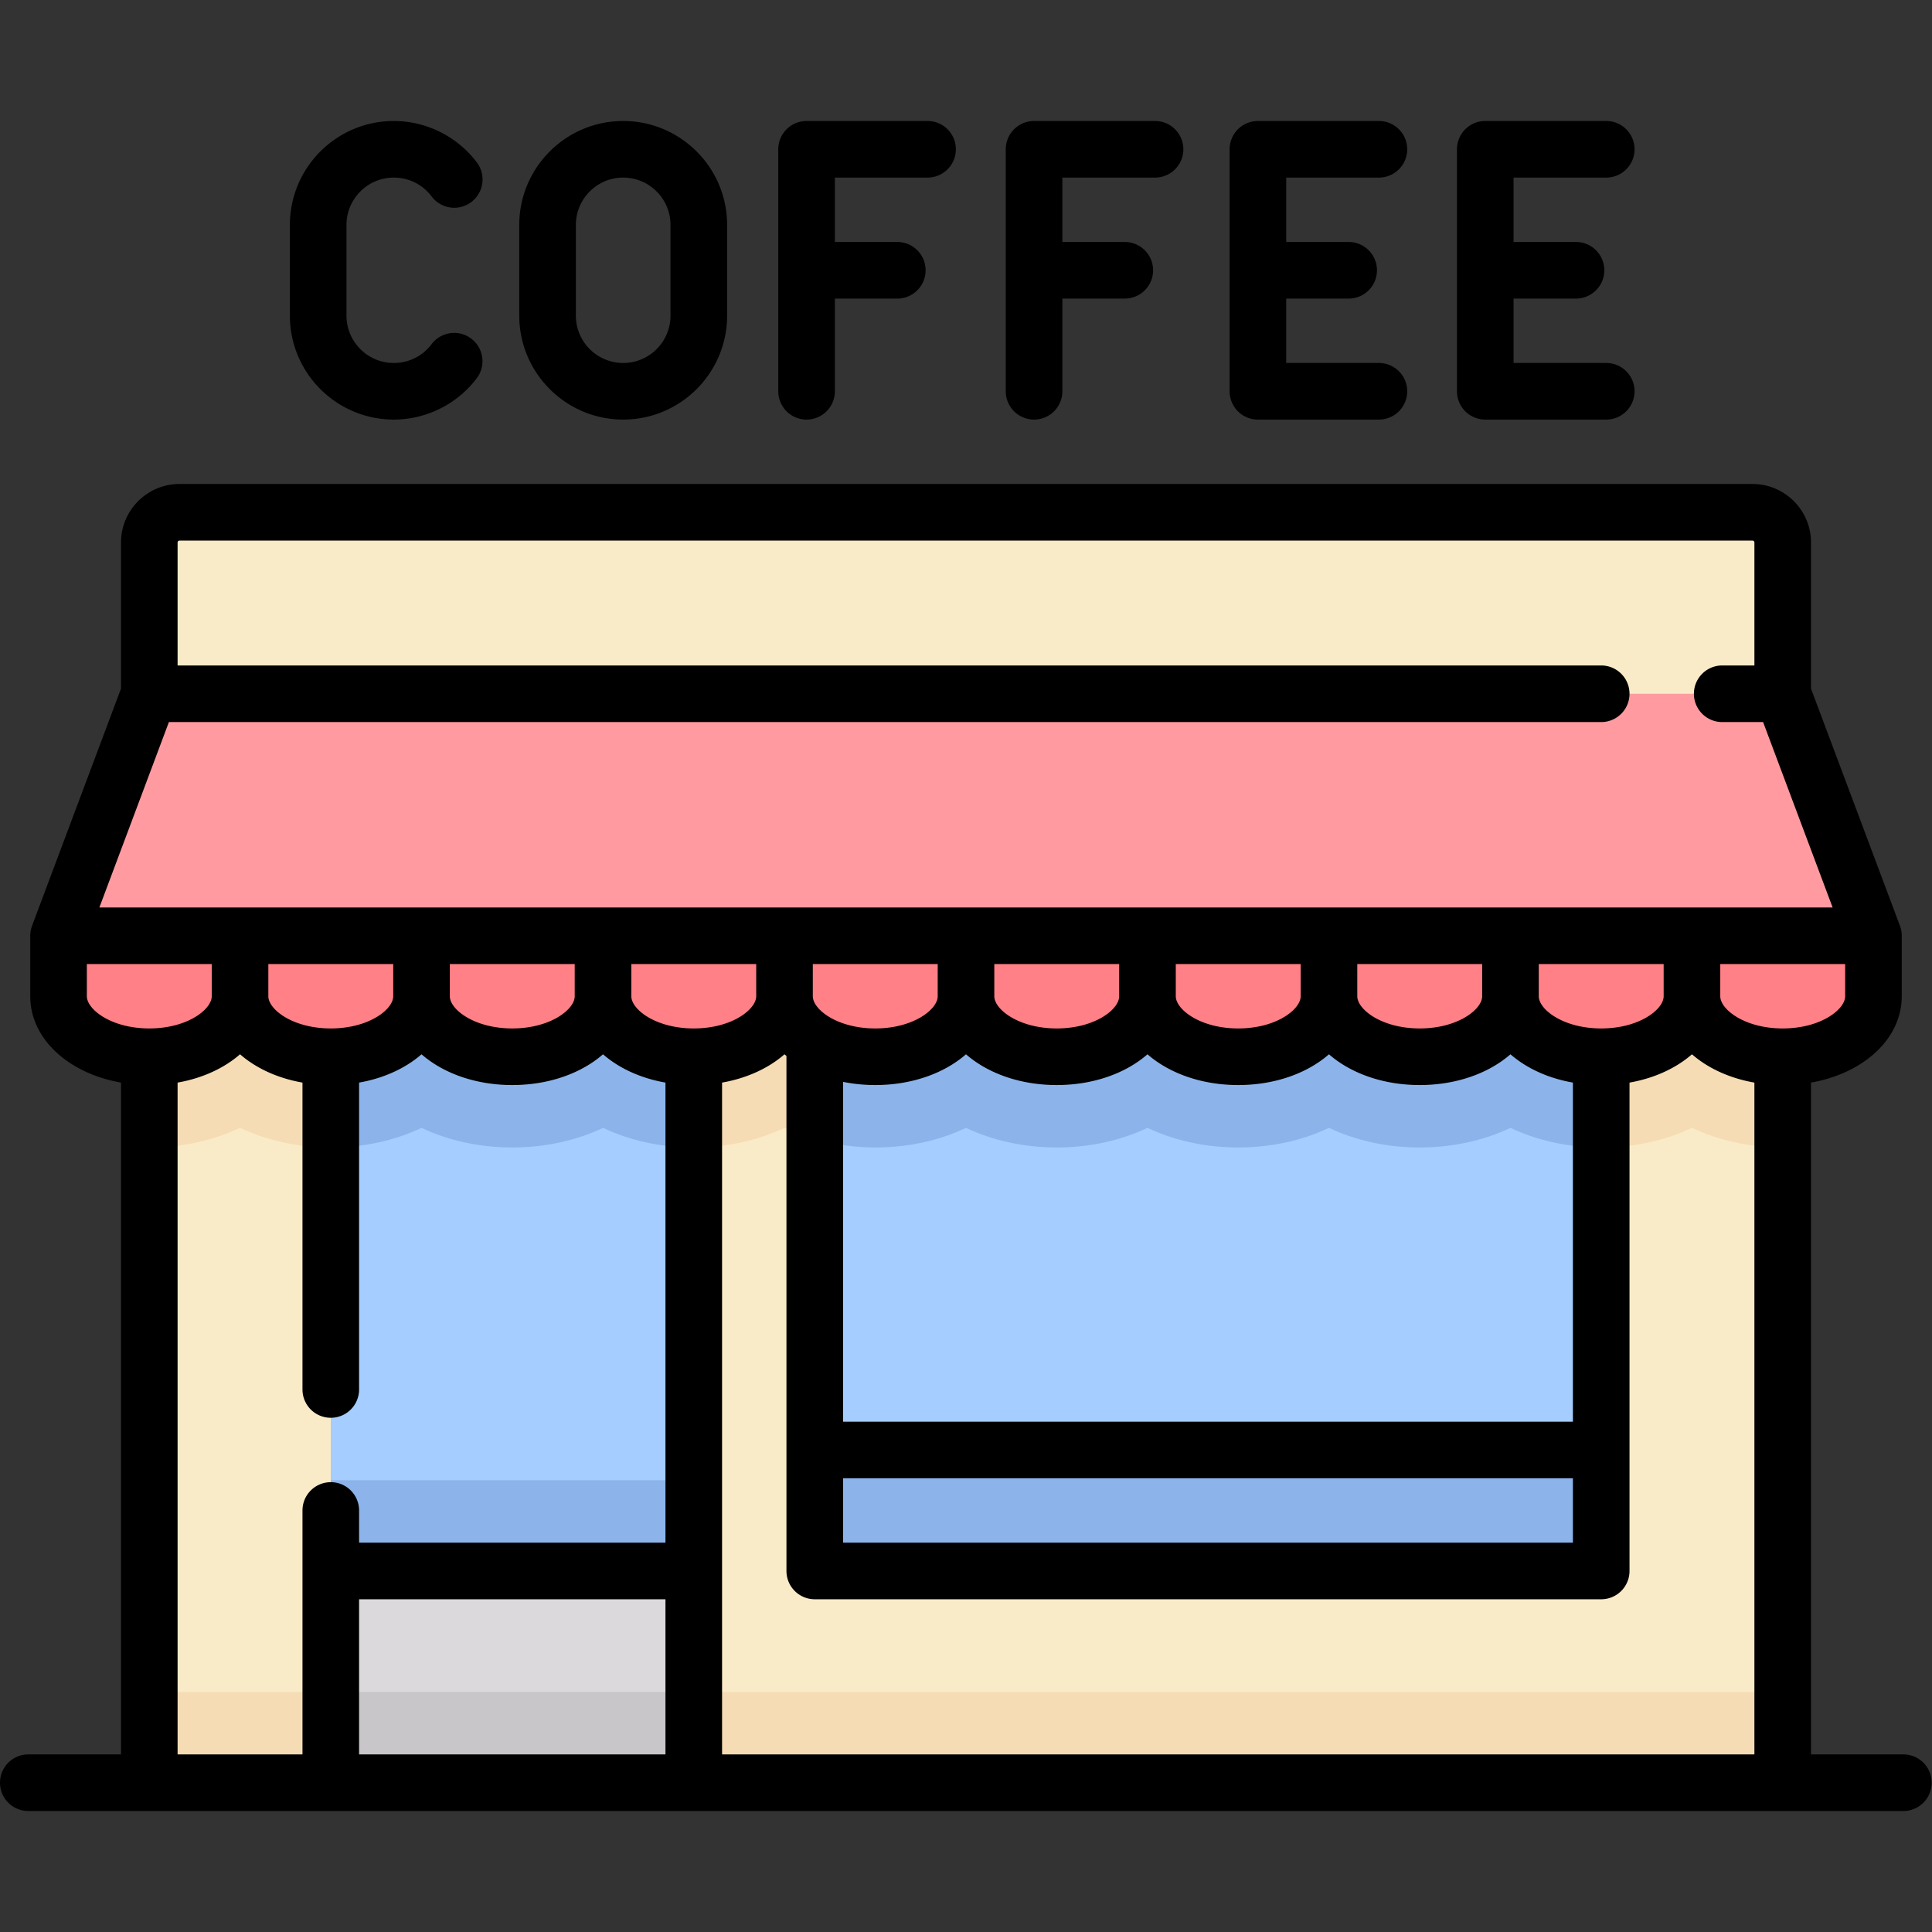
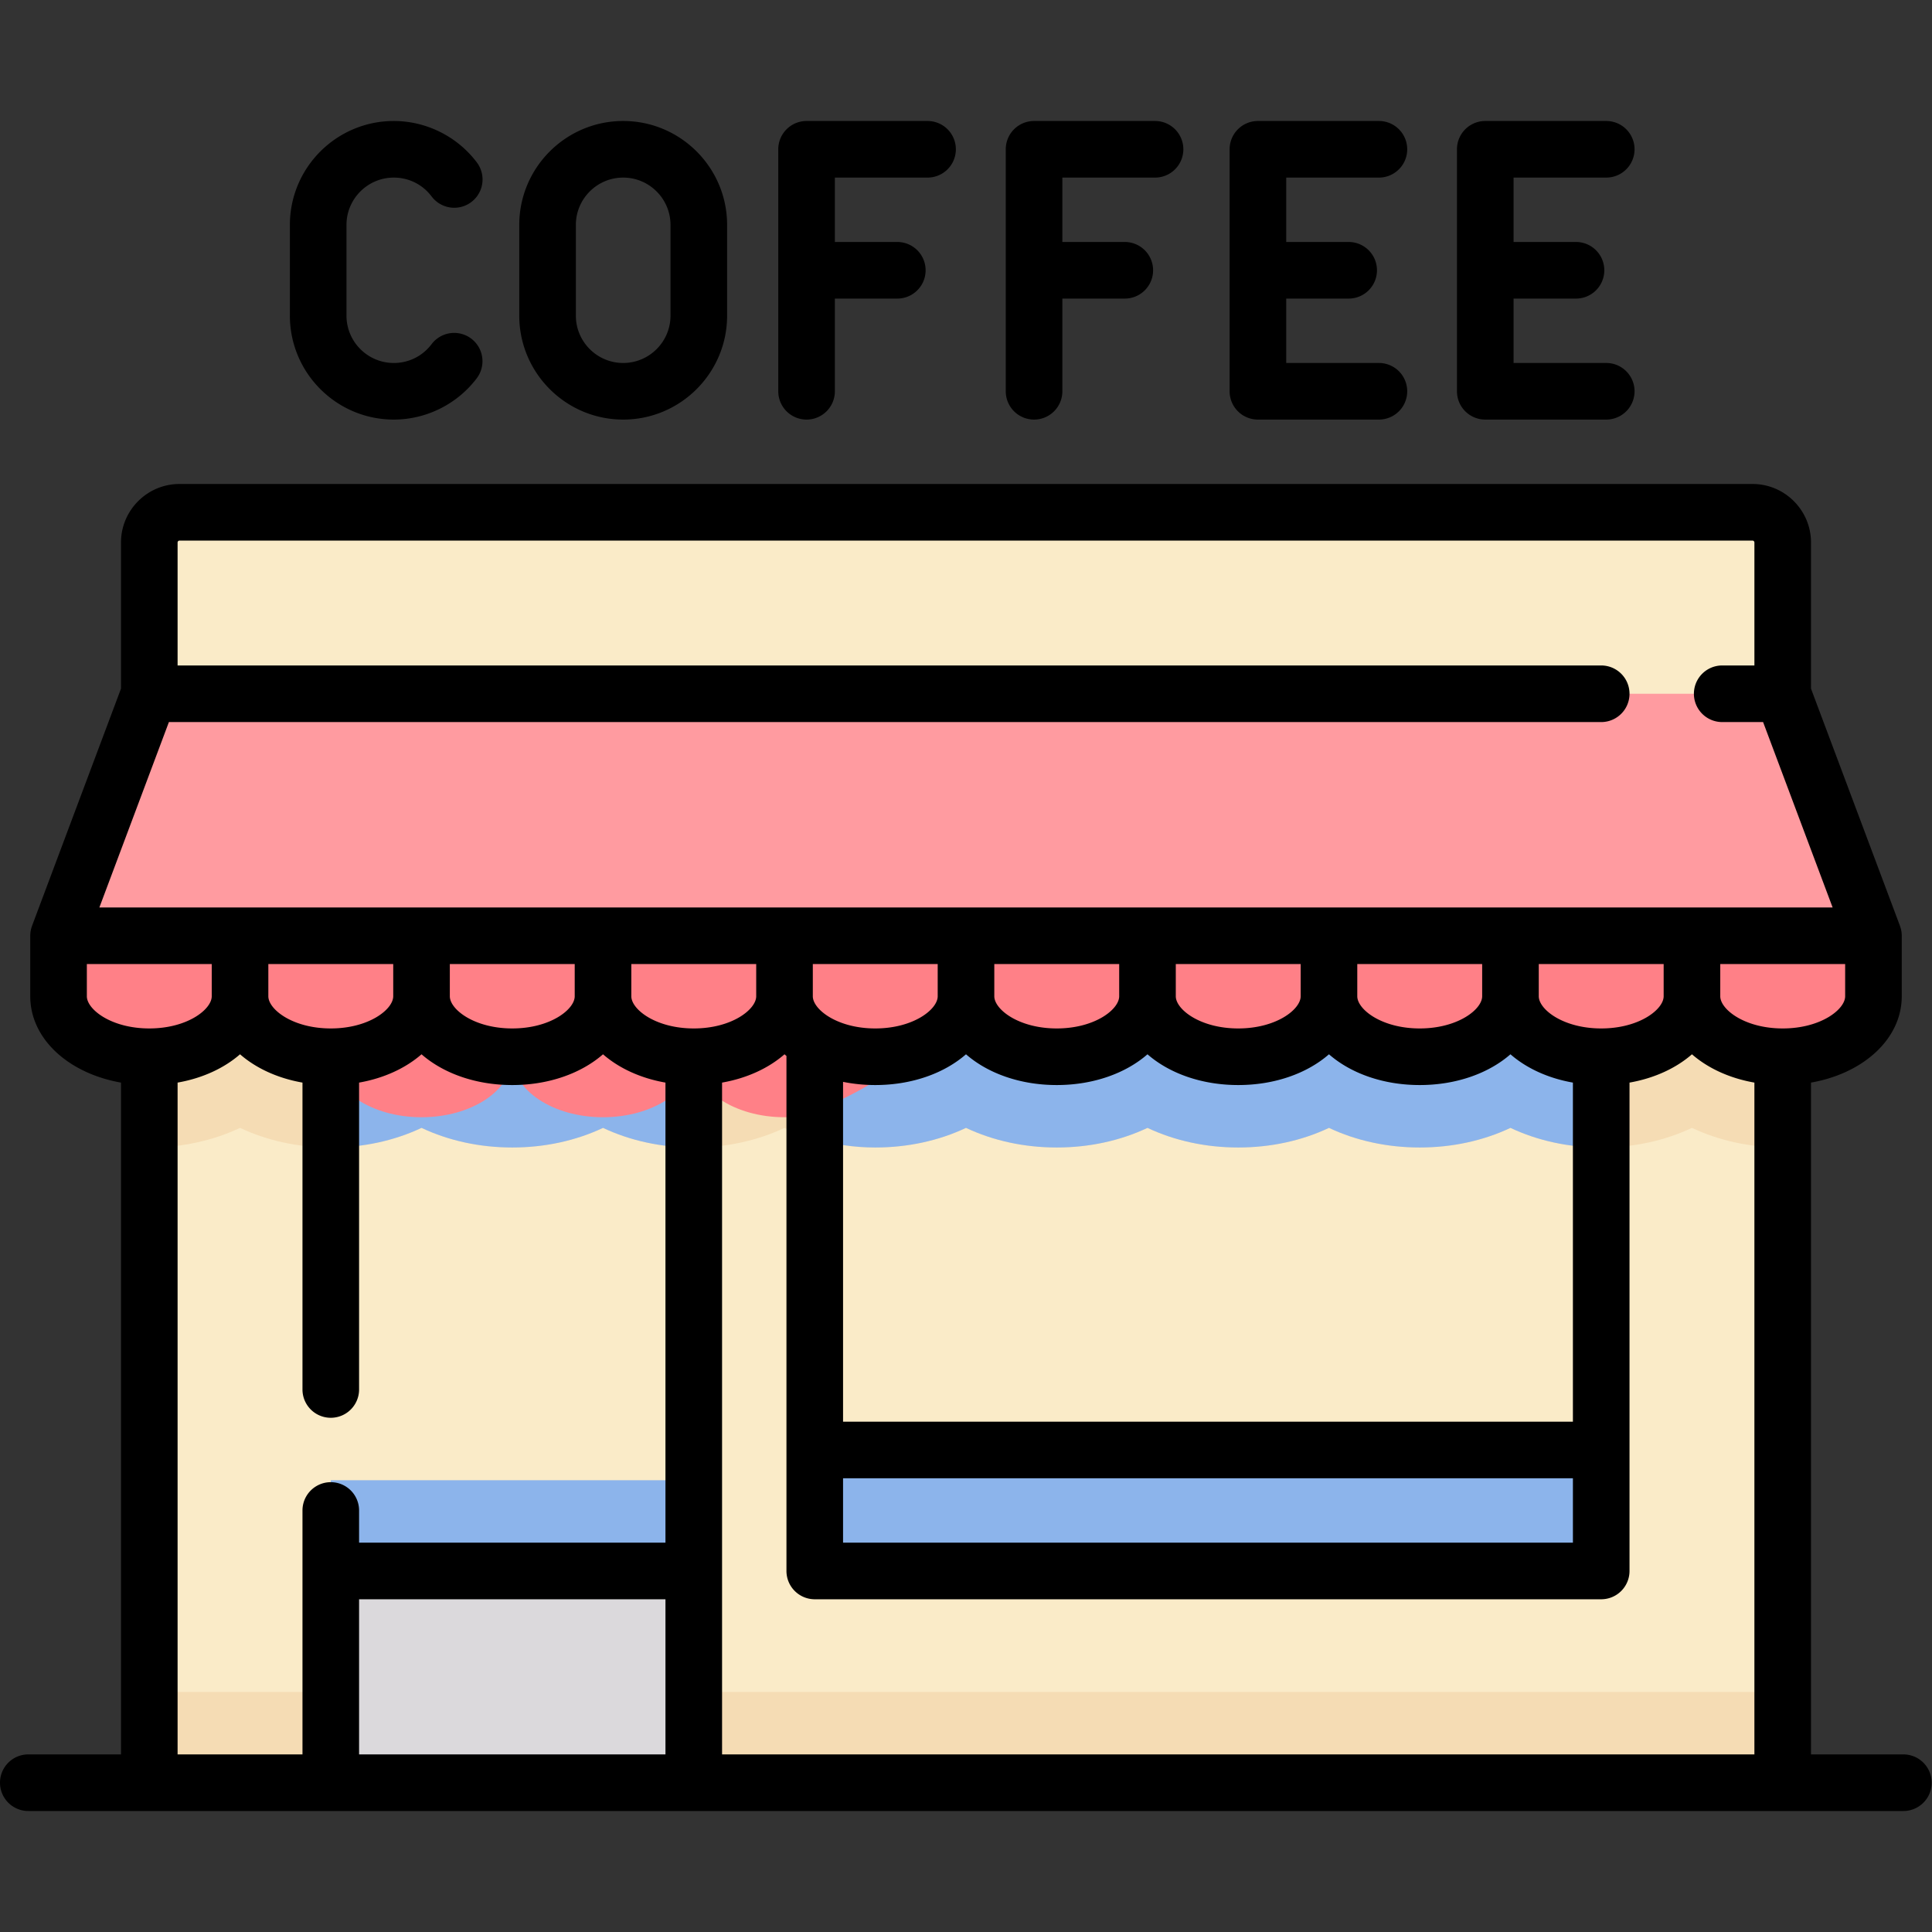
<svg xmlns="http://www.w3.org/2000/svg" version="1.1" width="512" height="512" x="0" y="0" viewBox="0 0 512 512" style="enable-background:new 0 0 512 512" xml:space="preserve" class="">
  <rect x="0" y="0" width="512" height="512" fill="#333333" stroke="none" />
  <g>
    <path d="M472.435 472.435H39.565V143.774a8.016 8.016 0 0 1 8.016-8.016H464.42a8.016 8.016 0 0 1 8.016 8.016v328.661z" style="" fill="#faebc8" data-original="#faebc8" />
    <path d="M39.565 223.935v80.161c8.598 0 16.82-1.786 24.048-5.198 7.228 3.412 15.45 5.198 24.048 5.198s16.82-1.786 24.048-5.198c7.228 3.412 15.45 5.198 24.048 5.198s16.82-1.786 24.048-5.198c7.228 3.412 15.45 5.198 24.048 5.198 8.598 0 16.82-1.786 24.048-5.198 7.228 3.412 15.45 5.198 24.048 5.198s16.82-1.786 24.048-5.198c7.228 3.412 15.45 5.198 24.048 5.198 8.598 0 16.82-1.786 24.048-5.198 7.228 3.412 15.45 5.198 24.048 5.198s16.82-1.786 24.048-5.198c7.228 3.412 15.45 5.198 24.048 5.198s16.82-1.786 24.048-5.198c7.228 3.412 15.45 5.198 24.048 5.198s16.82-1.786 24.048-5.198c7.228 3.412 15.45 5.198 24.048 5.198v-80.161H39.565zM39.565 448.387h432.871v24.048H39.565z" style="" fill="#f5dcb4" data-original="#f5dcb4" />
-     <path d="M215.919 264.016h208.419v152.306H215.919zM87.661 247.984h96.194v224.452H87.661z" style="" fill="#a5cdff" data-original="#a5cdff" />
    <path d="M87.661 416.323h96.194v56.113H87.661z" style="" fill="#dbd9dc" data-original="#dbd9dc" />
-     <path d="M87.661 448.387h96.194v24.048H87.661z" style="" fill="#c9c6ca" data-original="#c9c6ca" />
    <path d="M215.919 384.258h208.419v32.065H215.919zM87.661 392.274h96.194v24.048H87.661zM87.661 247.984v56.113c8.598 0 16.82-1.786 24.048-5.198 7.228 3.412 15.45 5.198 24.048 5.198s16.82-1.786 24.048-5.198c7.228 3.412 15.45 5.198 24.048 5.198v-56.113H87.661zM215.919 264.016v37.8c5.086 1.455 10.462 2.281 16.032 2.281 8.598 0 16.82-1.786 24.048-5.198 7.228 3.412 15.45 5.198 24.048 5.198 8.598 0 16.82-1.786 24.048-5.198 7.228 3.412 15.45 5.198 24.048 5.198s16.82-1.786 24.048-5.198c7.228 3.412 15.45 5.198 24.048 5.198s16.82-1.786 24.048-5.198c7.228 3.412 15.45 5.198 24.048 5.198v-40.081H215.919z" style="" fill="#8cb4eb" data-original="#8cb4eb" />
    <path d="M472.435 183.855H39.565l-24.049 64.129h480.968z" style="" fill="#ff9ba0" data-original="#ff9ba0" />
-     <path d="M15.516 247.984v16.032c0 8.854 10.767 16.032 24.048 16.032s24.048-7.178 24.048-16.032c0 8.854 10.767 16.032 24.048 16.032s24.048-7.178 24.048-16.032c0 8.854 10.767 16.032 24.048 16.032 13.282 0 24.048-7.178 24.048-16.032 0 8.854 10.767 16.032 24.048 16.032 13.282 0 24.048-7.178 24.048-16.032 0 8.854 10.767 16.032 24.048 16.032S256 272.87 256 264.016c0 8.854 10.767 16.032 24.048 16.032 13.282 0 24.048-7.178 24.048-16.032 0 8.854 10.767 16.032 24.048 16.032 13.282 0 24.048-7.178 24.048-16.032 0 8.854 10.767 16.032 24.048 16.032 13.282 0 24.048-7.178 24.048-16.032 0 8.854 10.767 16.032 24.048 16.032s24.048-7.178 24.048-16.032c0 8.854 10.767 16.032 24.048 16.032s24.048-7.178 24.048-16.032v-16.032H15.516z" style="" fill="#ff8087" data-original="#ff8087" />
+     <path d="M15.516 247.984v16.032c0 8.854 10.767 16.032 24.048 16.032s24.048-7.178 24.048-16.032c0 8.854 10.767 16.032 24.048 16.032c0 8.854 10.767 16.032 24.048 16.032 13.282 0 24.048-7.178 24.048-16.032 0 8.854 10.767 16.032 24.048 16.032 13.282 0 24.048-7.178 24.048-16.032 0 8.854 10.767 16.032 24.048 16.032S256 272.87 256 264.016c0 8.854 10.767 16.032 24.048 16.032 13.282 0 24.048-7.178 24.048-16.032 0 8.854 10.767 16.032 24.048 16.032 13.282 0 24.048-7.178 24.048-16.032 0 8.854 10.767 16.032 24.048 16.032 13.282 0 24.048-7.178 24.048-16.032 0 8.854 10.767 16.032 24.048 16.032s24.048-7.178 24.048-16.032c0 8.854 10.767 16.032 24.048 16.032s24.048-7.178 24.048-16.032v-16.032H15.516z" style="" fill="#ff8087" data-original="#ff8087" />
    <path d="M504.5 464.936h-24.564V286.899c13.953-2.45 24.048-11.622 24.048-22.883v-16.032c0-.926-.176-1.808-.482-2.626l.005-.007-23.571-62.855v-38.721c0-8.556-6.96-15.516-15.516-15.516H47.581c-8.556 0-15.516 6.96-15.516 15.516v38.721L8.494 245.351l.005.007a7.477 7.477 0 0 0-.482 2.626v16.032c0 11.261 10.095 20.434 24.048 22.883v178.036H7.5a7.5 7.5 0 0 0 0 15h497a7.5 7.5 0 0 0 0-14.999zM95.161 423.823h81.194v41.113H95.161v-41.113zm72.146-168.339h33.097v8.532c0 3.479-6.447 8.532-16.548 8.532s-16.548-5.053-16.548-8.532v-8.532zm24.048 31.415c6.602-1.159 12.335-3.823 16.548-7.502.174.152.347.306.526.454-.001.066-.01.13-.01.197v136.274a7.5 7.5 0 0 0 7.5 7.5h208.419a7.5 7.5 0 0 0 7.5-7.5V286.899c6.601-1.159 12.335-3.823 16.548-7.502 4.213 3.679 9.947 6.343 16.548 7.502v178.036H191.355V286.899zm105.242-22.883c0 3.479-6.447 8.532-16.548 8.532s-16.548-5.053-16.548-8.532v-8.532h33.097v8.532zm-16.549 23.532c9.736 0 18.305-3.135 24.048-8.151 5.743 5.016 14.312 8.151 24.048 8.151s18.305-3.135 24.048-8.151c5.743 5.016 14.312 8.151 24.048 8.151 9.737 0 18.306-3.135 24.049-8.151 4.213 3.679 9.947 6.343 16.548 7.502v89.859H223.419v-90.054c2.706.547 5.563.844 8.532.844 9.736 0 18.305-3.135 24.048-8.151 5.744 5.016 14.313 8.151 24.049 8.151zm64.645-23.532c0 3.479-6.447 8.532-16.548 8.532s-16.548-5.053-16.548-8.532v-8.532h33.097v8.532zm48.098 0c0 3.479-6.447 8.532-16.549 8.532s-16.548-5.053-16.548-8.532v-8.532h33.097v8.532zm48.096 0c0 3.479-6.447 8.532-16.548 8.532s-16.548-5.053-16.548-8.532v-8.532h33.097v8.532zM223.419 391.758h193.419v17.064H223.419v-17.064zM248.5 264.016c0 3.479-6.447 8.532-16.548 8.532s-16.548-5.053-16.548-8.532v-8.532H248.5v8.532zm240.484 0c0 3.479-6.447 8.532-16.548 8.532s-16.548-5.053-16.548-8.532v-8.532h33.097v8.532zM47.581 143.258H464.42c.285 0 .516.231.516.516v32.581h-8.533a7.5 7.5 0 0 0 0 15h10.835l18.423 49.129H26.338l18.423-49.129h379.576a7.5 7.5 0 0 0 0-15H47.064v-32.581c0-.284.232-.516.517-.516zm71.628 112.226h33.097v8.532c0 3.479-6.447 8.532-16.548 8.532-10.102 0-16.549-5.053-16.549-8.532v-8.532zm-31.548 17.064c-10.102 0-16.548-5.053-16.548-8.532v-8.532h33.097v8.532c-.001 3.479-6.447 8.532-16.549 8.532zm-64.645-8.532v-8.532h33.097v8.532c0 3.479-6.447 8.532-16.548 8.532s-16.549-5.053-16.549-8.532zm24.048 22.883c6.602-1.159 12.335-3.823 16.548-7.502 4.213 3.679 9.947 6.343 16.548 7.502v81.328a7.5 7.5 0 0 0 15 0v-81.328c6.602-1.159 12.335-3.823 16.548-7.502 5.743 5.016 14.312 8.151 24.049 8.151 9.736 0 18.305-3.135 24.048-8.151 4.213 3.679 9.947 6.343 16.548 7.502v121.923H95.161v-8.53a7.5 7.5 0 0 0-15 0v64.643H47.064V286.899zM104.362 111.193c8.614 0 16.849-4.115 22.028-11.008a7.5 7.5 0 0 0-11.992-9.01c-2.396 3.19-6.055 5.019-10.036 5.019-6.915 0-12.54-5.625-12.54-12.54V59.605c0-6.915 5.625-12.541 12.541-12.541 3.985 0 7.645 1.832 10.041 5.027a7.5 7.5 0 0 0 11.999-9.001c-5.179-6.903-13.418-11.025-22.041-11.025-15.186 0-27.54 12.354-27.54 27.541v24.048c-.001 15.185 12.354 27.539 27.54 27.539zM165.15 111.193c15.186 0 27.541-12.354 27.541-27.54V59.605c0-15.186-12.354-27.541-27.541-27.541-15.186 0-27.54 12.354-27.54 27.541v24.048c0 15.186 12.355 27.54 27.54 27.54zm-12.54-51.588c0-6.915 5.625-12.541 12.54-12.541 6.915 0 12.541 5.625 12.541 12.541v24.048c0 6.915-5.625 12.54-12.541 12.54-6.915 0-12.54-5.625-12.54-12.54V59.605zM213.749 111.193a7.5 7.5 0 0 0 7.5-7.5V79.129h16.548a7.5 7.5 0 0 0 0-15h-16.548V47.064h24.564a7.5 7.5 0 0 0 0-15h-32.064a7.5 7.5 0 0 0-7.5 7.5v64.129a7.5 7.5 0 0 0 7.5 7.5zM333.362 111.193h32.065a7.5 7.5 0 0 0 0-15h-24.565V79.129h16.549a7.5 7.5 0 0 0 0-15h-16.549V47.064h24.565a7.5 7.5 0 0 0 0-15h-32.065a7.5 7.5 0 0 0-7.5 7.5v64.129a7.5 7.5 0 0 0 7.5 7.5zM274.036 111.193a7.5 7.5 0 0 0 7.5-7.5V79.129h16.548a7.5 7.5 0 0 0 0-15h-16.548V47.064H306.1a7.5 7.5 0 0 0 0-15h-32.064a7.5 7.5 0 0 0-7.5 7.5v64.129a7.5 7.5 0 0 0 7.5 7.5zM393.61 111.193h32.064a7.5 7.5 0 0 0 0-15H401.11V79.129h16.548a7.5 7.5 0 0 0 0-15H401.11V47.064h24.564a7.5 7.5 0 0 0 0-15H393.61a7.5 7.5 0 0 0-7.5 7.5v64.129a7.5 7.5 0 0 0 7.5 7.5z" fill="#000000" opacity="1" data-original="#000000" />
  </g>
</svg>